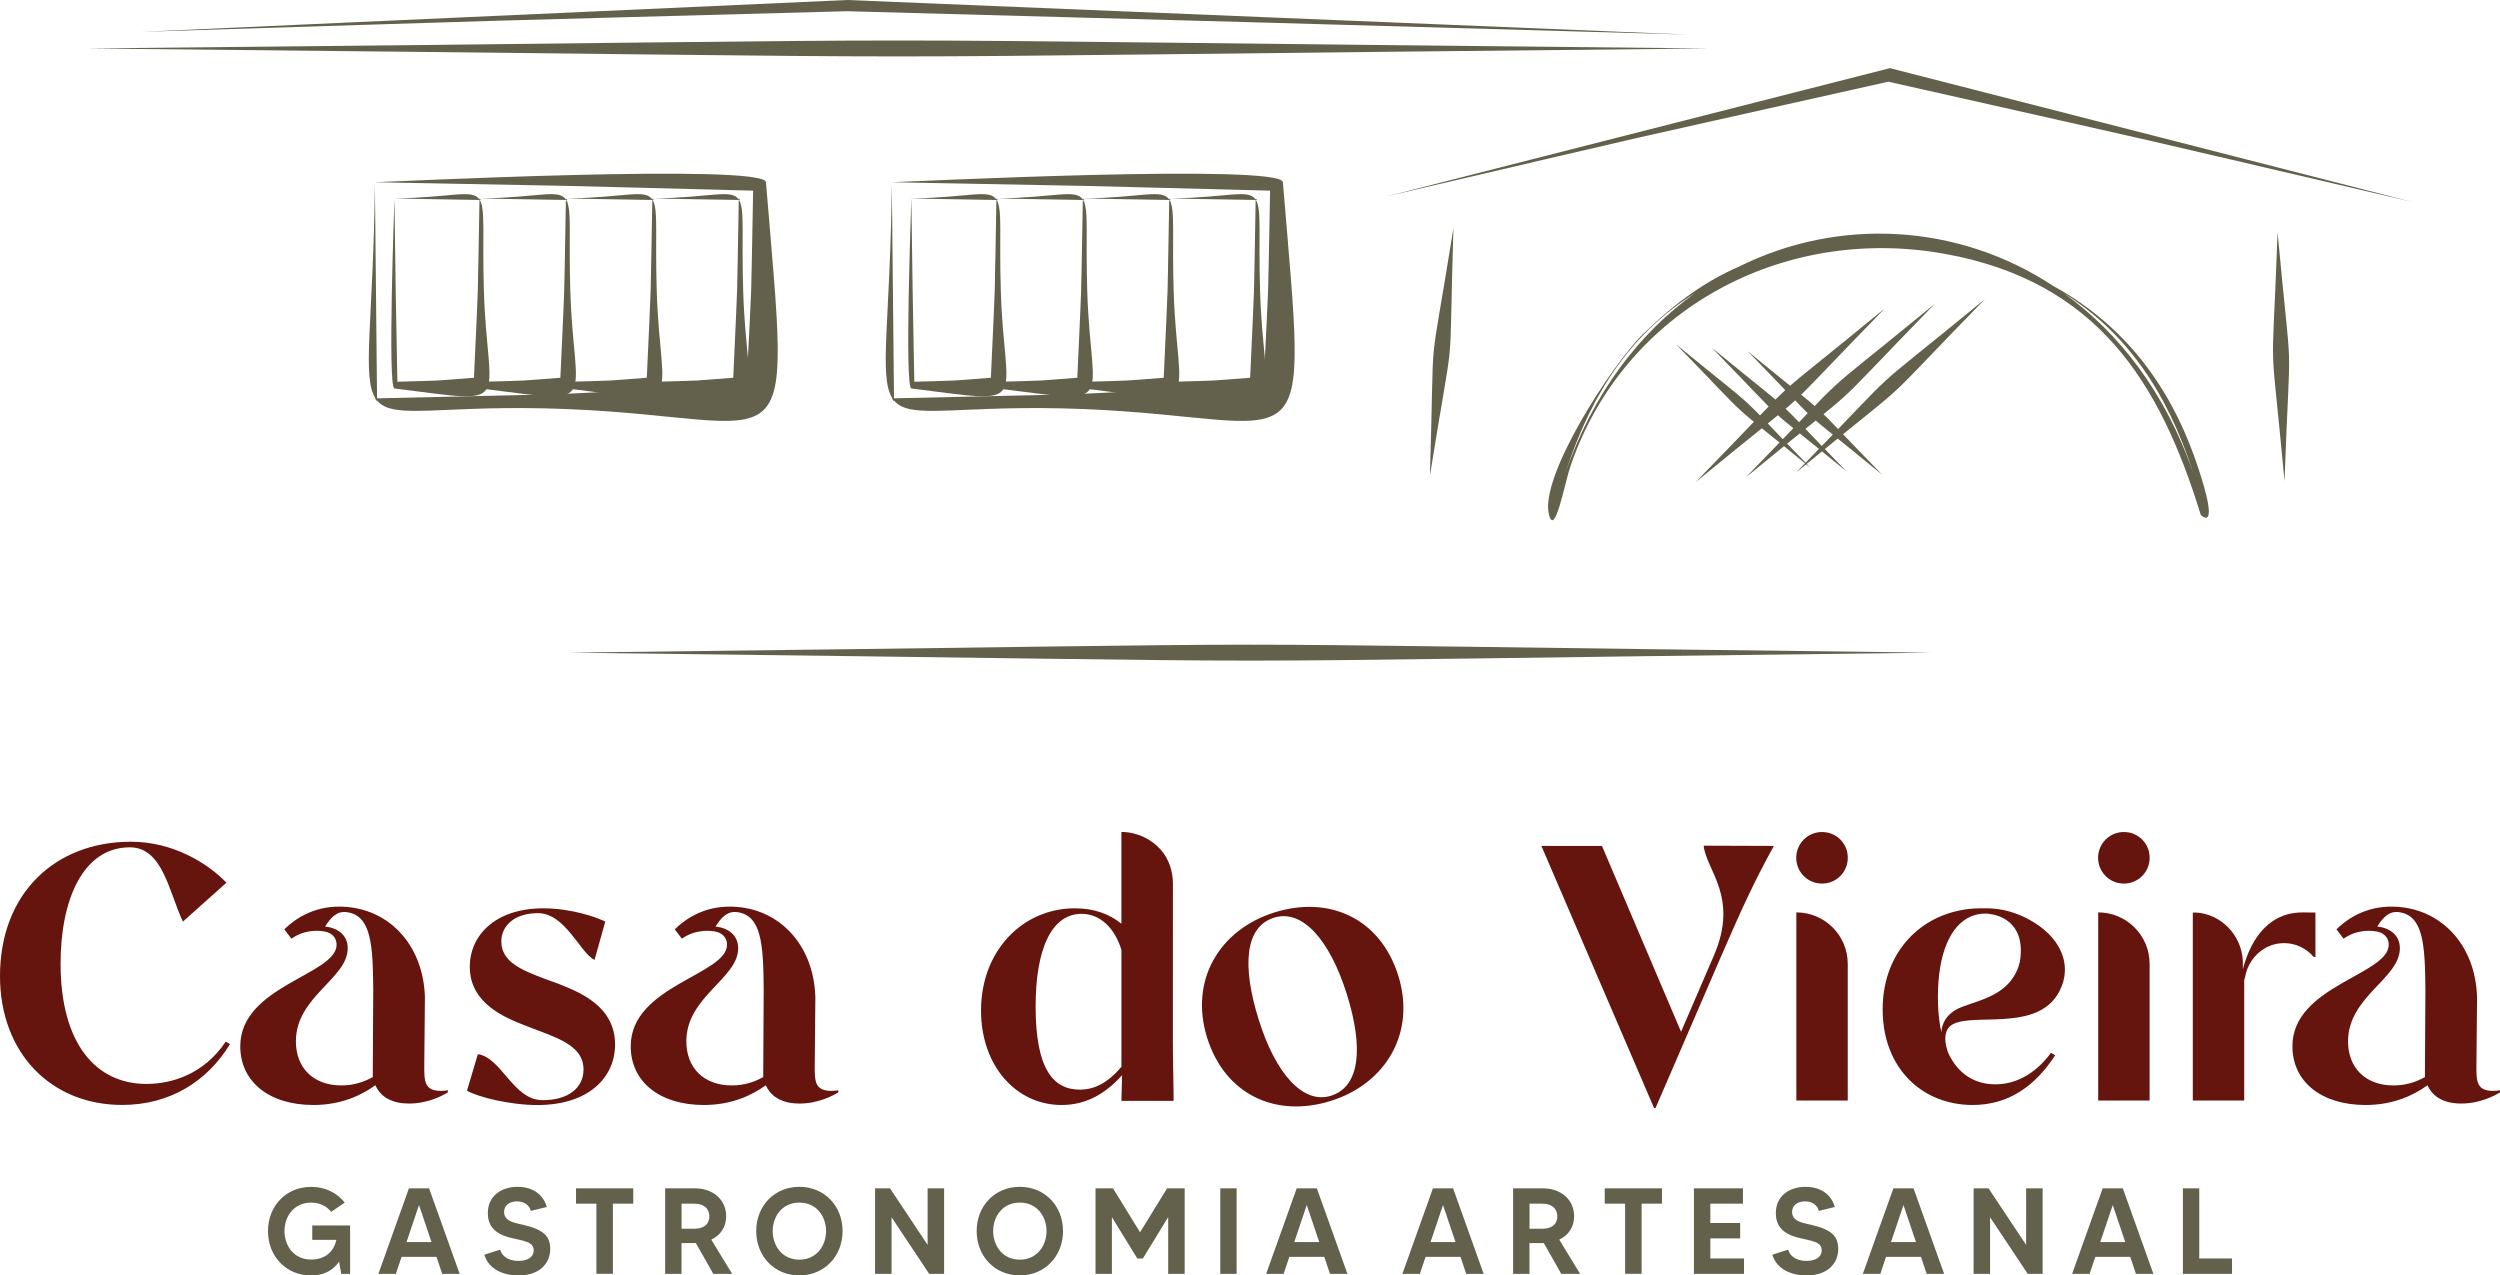
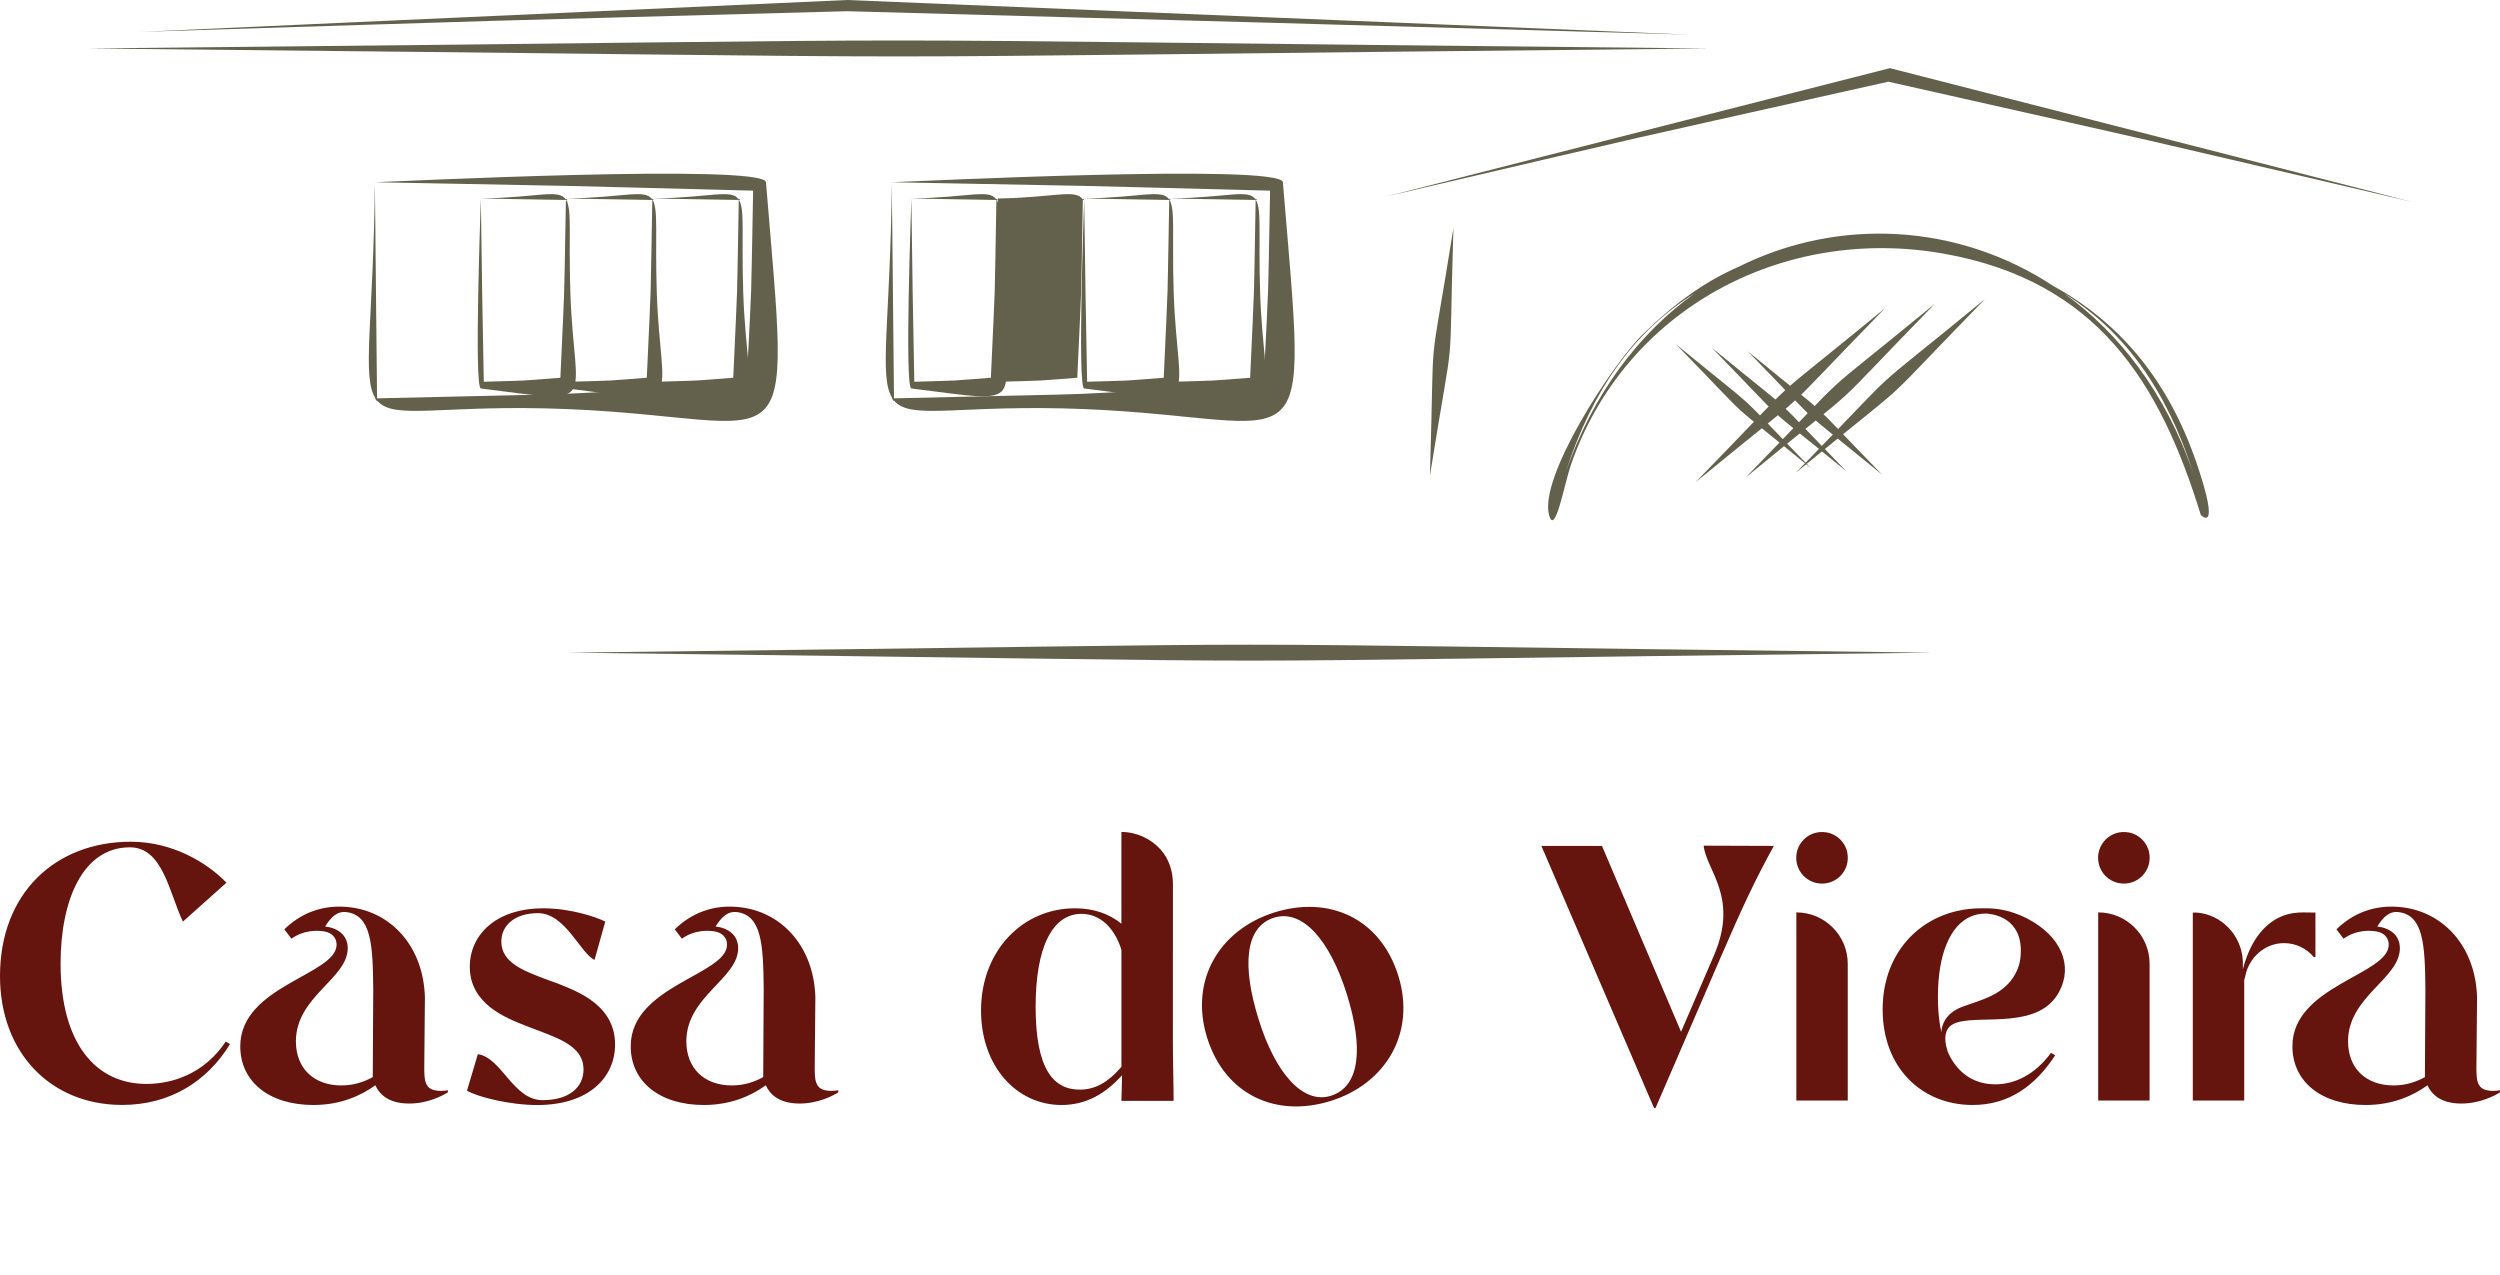
<svg xmlns="http://www.w3.org/2000/svg" id="Camada_2" data-name="Camada 2" viewBox="0 0 942.5 480.83">
  <defs>
    <style>      .cls-1, .cls-2 {        fill: #63614c;      }      .cls-3 {        fill: #65140e;      }      .cls-2 {        fill-rule: evenodd;      }    </style>
  </defs>
  <g id="Camada_1-2" data-name="Camada 1">
    <g>
      <path class="cls-2" d="M214.21,246.05c342.78-4,171.39-4,514.17,0-342.78,4-171.39,4-514.17,0" />
      <path class="cls-2" d="M33.13,18.27c407.33-4,203.66-4,610.99,0-407.33,4-203.66,4-610.99,0" />
      <path class="cls-2" d="M52.94,12.02L319.4,0s317.41,13.06,317.41,13.06c-211.68-6-105.87-3.06-317.5-8.83-177.54,4.83-88.78,2.24-266.39,7.79" />
      <path class="cls-2" d="M522.65,74.06c.08-.02,189.84-48.37,189.85-48.37l196.98,50.45c-131.8-30.76-66.16-15.7-197.58-45.34-125.87,28.19-63.01,13.82-189.24,43.25" />
-       <path class="cls-2" d="M858.65,87.59c5.74,62.45,4.87,31.17,2.61,93.84-5.74-62.45-4.87-31.17-2.61-93.84" />
      <path class="cls-2" d="M547.94,86.03c-1.92,62.59,1.03,31.48-8.86,93.32,1.92-62.59-1.03-31.48,8.86-93.32" />
-       <path class="cls-2" d="M148.7,74.83c.65,46.48.29,23.91,1.11,69.09,19.37-.6,10.96-.14,28.87-1.51,1.92-42.98,1.25-21.8,2.08-67.02-21.02-.38-10.52-.2-32.06-.55M148.7,74.83c21.62-.35,29.34-3.74,32.07.41v-.41s.51.56.51.56h-.42c2.24,3.69.9,13.02,1.58,34.63,1.38,43.75,12.28,42.18-33.74,36.44-2.63-.33-.03-69.21,0-71.63" />
      <path class="cls-2" d="M181.28,74.83c.65,46.48.29,23.91,1.11,69.09,19.37-.6,10.96-.14,28.87-1.51,1.92-42.98,1.25-21.8,2.08-67.02-21.02-.38-10.52-.2-32.07-.55M181.28,74.83c21.62-.35,29.34-3.74,32.07.41v-.41s.51.56.51.56h-.42c2.24,3.69.9,13.02,1.58,34.63,1.38,43.76,12.28,42.18-33.74,36.44-2.63-.33-.03-69.21,0-71.63" />
      <path class="cls-2" d="M213.86,74.83c.65,46.48.29,23.91,1.11,69.09,19.37-.6,10.96-.14,28.87-1.51,1.92-42.98,1.25-21.8,2.08-67.02-21.02-.38-10.52-.2-32.06-.55M213.86,74.83c21.62-.35,29.34-3.74,32.07.41v-.41s.51.56.51.56h-.42c2.24,3.69.9,13.02,1.58,34.63,1.38,43.75,12.28,42.18-33.74,36.44-2.63-.33-.03-69.21,0-71.63" />
      <path class="cls-2" d="M246.45,74.83c.65,46.48.29,23.91,1.11,69.09,19.37-.6,10.96-.14,28.87-1.51,1.92-42.98,1.25-21.8,2.08-67.02-21.02-.38-10.52-.2-32.07-.55M246.45,74.83c21.62-.35,29.34-3.74,32.07.41v-.41s.51.56.51.56h-.42c2.24,3.69.9,13.02,1.58,34.63,1.38,43.76,12.28,42.18-33.74,36.44-2.63-.33-.03-69.21,0-71.63" />
      <path class="cls-2" d="M141.33,68.7c.53,54.69.26,27.95.82,81.47,93.94-2.26,49.45-.4,139.34-5.66,2.22-45,1.48-24.07,2.44-72.63-93.4-2.39-46.74-1.35-142.61-3.18M141.33,68.7c4.6-.09,146.85-7.2,147.44,0,9.31,112.74,11.88,89.08-74.91,85.52-47.05-1.93-65.28,4.48-71.69-3.21v.32s-.83-1.14-.83-1.14h.23c-5.27-8.09-.74-29.15-.23-81.49" />
      <path class="cls-2" d="M343.58,74.83c.65,46.48.29,23.91,1.11,69.09,19.37-.6,10.96-.14,28.87-1.51,1.92-42.98,1.25-21.8,2.08-67.02-21.02-.38-10.52-.2-32.06-.55M343.58,74.83c21.62-.35,29.34-3.74,32.07.41v-.41s.51.56.51.56h-.42c2.24,3.69.9,13.02,1.58,34.63,1.38,43.75,12.28,42.18-33.74,36.44-2.63-.33-.03-69.21,0-71.63" />
-       <path class="cls-2" d="M376.16,74.83c.65,46.48.29,23.91,1.11,69.09,19.37-.6,10.96-.14,28.87-1.51,1.92-42.98,1.25-21.8,2.08-67.02-21.02-.38-10.52-.2-32.07-.55M376.16,74.83c21.62-.35,29.34-3.74,32.07.41v-.41s.51.56.51.56h-.42c2.24,3.69.9,13.02,1.58,34.63,1.38,43.76,12.28,42.18-33.74,36.44-2.63-.33-.03-69.21,0-71.63" />
+       <path class="cls-2" d="M376.16,74.83c.65,46.48.29,23.91,1.11,69.09,19.37-.6,10.96-.14,28.87-1.51,1.92-42.98,1.25-21.8,2.08-67.02-21.02-.38-10.52-.2-32.07-.55M376.16,74.83c21.62-.35,29.34-3.74,32.07.41v-.41s.51.56.51.56h-.42" />
      <path class="cls-2" d="M408.74,74.83c.65,46.48.29,23.91,1.11,69.09,19.37-.6,10.96-.14,28.87-1.51,1.92-42.98,1.25-21.8,2.08-67.02-21.02-.38-10.52-.2-32.06-.55M408.74,74.83c21.62-.35,29.34-3.74,32.07.41v-.41s.51.56.51.56h-.42c2.24,3.69.9,13.02,1.58,34.63,1.38,43.75,12.28,42.18-33.74,36.44-2.63-.33-.03-69.21,0-71.63" />
      <path class="cls-2" d="M441.32,74.83c.65,46.48.29,23.91,1.11,69.09,19.37-.6,10.96-.14,28.87-1.51,1.92-42.98,1.25-21.8,2.08-67.02-21.02-.38-10.52-.2-32.07-.55M441.32,74.83c21.62-.35,29.34-3.74,32.07.41v-.41s.51.56.51.56h-.42c2.24,3.69.9,13.02,1.58,34.63,1.38,43.76,12.28,42.18-33.74,36.44-2.63-.33-.03-69.21,0-71.63" />
      <path class="cls-2" d="M336.21,68.7c.53,54.69.26,27.95.83,81.47,93.94-2.26,49.45-.4,139.34-5.66,2.21-45,1.48-24.07,2.44-72.63-93.41-2.39-46.74-1.35-142.61-3.18M336.21,68.7c4.6-.09,146.85-7.2,147.44,0,9.31,112.74,11.88,89.08-74.91,85.52-47.05-1.93-65.28,4.48-71.69-3.21v.32s-.83-1.14-.83-1.14h.23c-5.27-8.09-.74-29.15-.23-81.49" />
      <path class="cls-2" d="M748.37,112.71c-49.96,41.02-26.19,19.19-71.31,65.48,49.96-41.02,26.19-19.19,71.31-65.48" />
      <path class="cls-2" d="M729.45,114.51c-49.96,41.02-26.19,19.19-71.31,65.48,49.96-41.02,26.19-19.19,71.31-65.48" />
      <path class="cls-2" d="M710.53,116.31c-49.96,41.02-26.19,19.19-71.31,65.48,49.96-41.02,26.19-19.19,71.31-65.48" />
      <path class="cls-2" d="M709.63,179.02c-35.58-29.21-18.65-13.67-50.79-46.64,35.58,29.21,18.65,13.67,50.79,46.64" />
      <path class="cls-2" d="M696.15,177.74c-35.58-29.21-18.65-13.67-50.79-46.64,35.58,29.21,18.65,13.67,50.79,46.64" />
      <path class="cls-2" d="M682.67,176.46c-35.58-29.21-18.65-13.67-50.79-46.64,35.58,29.21,18.65,13.67,50.79,46.64" />
      <path class="cls-2" d="M778.17,110.62c20.85,15,38.2,37.49,48.61,67.46-10.16-31.36-25.82-53.14-48.61-67.46M638.85,110.62c-22.79,14.32-38.45,36.1-48.61,67.46,10.41-29.97,27.77-52.45,48.61-67.46ZM774.16,107.85c24.35,13.43,43,34.68,53.95,66.72,9.36,27.37,1.61,19.65,1.58,19.54-15.43-50.19-39.12-88.11-96.67-98.44-60.72-10.91-120.56,20.87-140.86,79.79-2.35,6.81-5.91,26.92-8.16,18.74-3.94-14.33,23.9-57.08,35.53-68.37,12.63-12.26,23.99-20.06,35.95-25.26,37.74-18.81,82.84-16.38,118.68,7.29Z" />
      <path class="cls-3" d="M902.37,409.21c-10.56,0-17.16-6.6-17.16-16.63,0-16.91,19.54-23.62,19.54-35.09,0-4.99-3.76-7.63-8.52-8.2,2.22-3.53,4.54-5.91,8.18-5.41,9.09,1.26,9.83,11.91,9.96,29.09l1.08.16-1.08-.16-.18,32.92h-.02s.02.11.05.16c-3.25,1.81-7.15,3.16-11.84,3.16ZM939.87,411.27c-6.35-.05-6.3-3.76-6.25-10.1l.23-25.27c-.57-18.67-12.16-31.66-27.67-33.79-11.06-1.51-19.49,2.52-25.33,8.25l2.68,3.53c2.47-1.76,5.02-2.54,7.17-2.82,1.81-.25,3.39-.16,4.51-.02.02.02.05.02.07.02.5.05.96.11,1.4.27.18.05.3.07.3.07,2.34.78,3.57,2.57,3.57,4.74,0,11.36-36.31,15.44-36.31,38.28,0,13.33,10.84,22.15,27.58,22.15,10.26,0,17.98-3.55,23.34-7.44,1.49,3.3,4.83,6.83,12.53,6.89,7.24.07,12.97-3.05,14.82-4.22v-.78c-.8.11-1.58.25-2.63.23ZM872.29,344.04c-1.01.02-3.44-.14-5.82,0-10.08.6-17.43,8.25-20.87,21.17-.02.07-.05.11-.05.18v-3.12c-.25-4.93-2.31-9.35-5.5-12.62-3.09-3.16-7.24-5.25-11.87-5.61h-1.49v70.85h19.38v-45.42c.09-.39.23-.8.34-1.17.37-2.13,1.15-4.12,2.29-5.82t.02-.07c1.33-2.06,3.16-3.78,5.25-4.97,2.13-1.21,4.56-1.88,7.15-1.88,4.42,0,8.41,1.99,11.16,5.22l.64.02v-16.77h-.64ZM791.02,343.97v70.92h19.38v-51.54c0-10.7-8.68-19.38-19.38-19.38ZM798.81,332.93c6.85,1.31,12.74-4.58,11.43-11.45-.71-3.83-3.8-6.92-7.63-7.63-6.85-1.31-12.76,4.58-11.45,11.45.73,3.83,3.8,6.9,7.65,7.63ZM731.92,389.26c-.14-.53-.25-1.05-.32-1.58-.14-.57-.23-1.17-.3-1.76-.48-3.05-.71-6.41-.71-10.1,0-16.17,4.65-27.01,12.48-30.33,1.67-.71,3.5-1.08,5.47-1.08h.37c.21,0,.39.02.57.05.02,0,.11,0,.32.05,3.41.39,13.54,2.73,11.87,16.86-.23,1.83-.8,3.71-1.79,5.59-4.31,8.2-13.1,9.99-19.95,12.55-.25.09-.48.18-.71.28-.23.09-.44.18-.64.27-6.6,3.05-6.69,8.54-6.67,9.21ZM733.8,388.91c.21-.55.46-1.01.78-1.4.09-.14.18-.25.3-.37.8-.8,1.88-1.35,3.23-1.76h.05c9.46-2.7,30.7,2.7,38.19-11.57,5.25-9.96.62-20.84-11.93-27.44-1.12-.57-2.22-1.08-3.3-1.51-4.86-1.97-9.41-2.54-13.4-2.41-.28-.02-.6-.02-.87-.02-3.09,0-6.12.32-8.98,1.01-16.06,3.66-28.11,17.32-28.11,37.11,0,22.17,14.89,36.03,33.92,36.03,13.72,0,23.62-7.26,31.13-18.74l-1.58-.92c-6.21,8.43-13.86,11.87-20.98,11.87-7.77,0-14.02-3.85-17.75-11.77,0,0-.02-.02-.02-.05-.09-.23-.16-.48-.25-.73-.21-.66-.39-1.31-.53-1.9-.48-2.2-.39-3.87.02-5.11.02-.11.07-.21.09-.32ZM677.22,343.97v70.92h19.38v-51.54c0-10.7-8.68-19.38-19.38-19.38ZM685.01,332.93c6.85,1.31,12.74-4.58,11.43-11.45-.71-3.83-3.8-6.92-7.63-7.63-6.85-1.31-12.76,4.58-11.45,11.45.73,3.83,3.8,6.9,7.65,7.63ZM642.28,318.82c.92,9.25,13.38,19.36,3.87,41.39l-12.39,28.77-29.82-70.07h-22.84l42.49,98.84h.53l24.42-56.49c8.45-19.52,12.94-29.16,20.2-42.35l-26.46-.09ZM501.77,413.1c-10.58,3.3-20.89-8.41-27.24-28.68-6.3-20.16-5.29-35,5.8-38.46,10.72-3.34,21.05,8.48,27.44,28.89,6.23,19.91,5.09,34.77-6,38.25ZM527.15,367.82c-6.78-21.67-26.09-30.28-46.62-23.85-20.89,6.53-32.18,25.7-25.45,47.23,6.78,21.67,26.07,30.28,46.62,23.85,20.78-6.51,32.18-25.7,25.45-47.23ZM422.77,402.2c-5.27,6.21-10.29,8.59-15.71,8.59-10.15,0-16.63-8.06-16.63-31.27,0-21.92,6.07-35,17.32-35,7.1,0,12.44,5.47,14.89,13.17.05.14.09.3.14.44v44.07ZM442.17,392.92v-8.34l.02-51.45c0-4.7-1.53-9.37-4.65-12.87-3.62-4.01-8.89-6.57-14.77-6.62v34.59c-4.6-3.71-10.42-5.8-17.55-5.8-19.54,0-35.37,15.83-35.37,38.53,0,20.98,13.33,35.62,30.35,35.62,9.37,0,16.63-4.35,22.82-11.22l-.25,9.67h19.68c0-5.84-.28-15.78-.28-22.11ZM275.91,409.21c-10.56,0-17.16-6.6-17.16-16.63,0-16.91,19.54-23.62,19.54-35.09,0-4.99-3.76-7.63-8.52-8.2,2.22-3.53,4.54-5.91,8.18-5.41,9.09,1.26,9.83,11.91,9.96,29.09l1.08.16-1.08-.16-.18,32.92h-.02s.02.11.05.16c-3.25,1.81-7.15,3.16-11.84,3.16ZM313.41,411.27c-6.35-.05-6.3-3.76-6.25-10.1l.23-25.27c-.57-18.67-12.16-31.66-27.67-33.79-11.06-1.51-19.49,2.52-25.33,8.25l2.68,3.53c2.47-1.76,5.02-2.54,7.17-2.82,1.81-.25,3.39-.16,4.51-.02.02.02.05.02.07.02.5.05.96.11,1.4.27.18.05.3.07.3.07,2.34.78,3.57,2.57,3.57,4.74,0,11.36-36.31,15.44-36.31,38.28,0,13.33,10.83,22.15,27.58,22.15,10.26,0,17.98-3.55,23.34-7.44,1.49,3.3,4.83,6.83,12.53,6.89,7.24.07,12.97-3.05,14.82-4.22v-.78c-.8.11-1.58.25-2.63.23ZM210.65,370.93l-5.43-1.97c-7.9-3.05-16.22-6.07-16.22-14,0-5.93,4.88-10.7,13.86-10.7,10.29,0,15.99,15.23,21.28,17.62l4.05-14.45c-3.44-1.7-12.94-4.99-23.36-4.99-18.07,0-27.72,10.15-27.72,22.04,0,13.97,13.47,19.26,21.26,22.29l5.54,2.11c8.32,3.18,16.08,6.35,16.08,14.27,0,6.85-5.52,11.61-15.44,11.61-11.09,0-15.39-16.03-24.4-17.34l-4.1,13.77c4.1,2.38,16.1,5.41,26.53,5.41,19.54,0,29.3-10.56,29.3-22.82,0-14.66-13.72-19.81-21.23-22.84ZM128.71,409.21c-10.56,0-17.16-6.6-17.16-16.63,0-16.91,19.54-23.62,19.54-35.09,0-4.99-3.76-7.63-8.52-8.2,2.22-3.53,4.54-5.91,8.18-5.41,9.09,1.26,9.83,11.91,9.96,29.09l1.08.16-1.08-.16-.18,32.92h-.02s.02.11.05.16c-3.25,1.81-7.15,3.16-11.84,3.16ZM166.21,411.27c-6.35-.05-6.3-3.76-6.25-10.1l.23-25.27c-.57-18.67-12.16-31.66-27.67-33.79-11.06-1.51-19.49,2.52-25.33,8.25l2.68,3.53c2.47-1.76,5.02-2.54,7.17-2.82,1.81-.25,3.39-.16,4.51-.02.02.02.05.02.07.02.5.05.96.11,1.4.27.18.05.3.07.3.07,2.34.78,3.57,2.57,3.57,4.74,0,11.36-36.31,15.44-36.31,38.28,0,13.33,10.83,22.15,27.58,22.15,10.26,0,17.98-3.55,23.34-7.44,1.49,3.3,4.83,6.83,12.53,6.89,7.24.07,12.97-3.05,14.82-4.22v-.78c-.8.11-1.58.25-2.63.23ZM85.12,392.67c-8.32,12.42-20.46,15.97-29.96,15.97-18.88,0-32.32-15.03-32.32-45.38,0-24.03,8.43-43.82,26.11-43.82,12.42,0,14.73,16.79,20,28.01l16.42-14.68c-7.38-7.65-20.46-15.44-36.01-15.44-28.52,0-49.36,19.4-49.36,50.67,0,28.77,19.01,48.56,46.07,48.56,17.94,0,32.07-8.84,40.64-22.95l-1.58-.94Z" />
-       <path class="cls-1" d="M829.12,474.43v-26.44h-6.17v32.25h18.52v-5.8h-12.35ZM791.8,468.26l4.71-13.96,4.71,13.96h-9.42ZM805.24,480.24h6.59l-11.53-32.25h-7.59l-11.52,32.25h6.59l2.15-6.4h13.17l2.15,6.4ZM763.85,447.99v21.33l-14.18-21.33h-5.63v32.25h6.22v-21.33l14.18,21.33h5.63v-32.25h-6.22ZM712.9,468.26l4.71-13.96,4.71,13.96h-9.42ZM726.34,480.24h6.59l-11.53-32.25h-7.59l-11.52,32.25h6.59l2.15-6.4h13.17l2.15,6.4ZM682.66,461.72c-2.97-.69-7.04-1.2-7.04-4.84,0-2.58,2.2-3.96,4.85-3.96,3.2,0,4.85,1.89,5.21,3.59l6.04-1.47c-1.37-4.93-5.58-7.6-10.93-7.6-6.68,0-11.3,3.78-11.3,9.86,0,4.47,2.15,7.74,8.6,9.35,5.08,1.24,8.69,1.47,8.69,4.7,0,2.76-2.56,4.01-5.76,4.01-4.48,0-6.4-2.4-6.86-4.24l-5.99,1.89c1.56,5.34,6.91,7.83,12.9,7.83,8.37,0,11.94-4.93,11.94-9.95s-2.74-7.42-10.34-9.17ZM644.79,474.43v-7.56h11.25v-5.8h-11.25v-7.28h12.3v-5.8h-18.48v32.25h18.89v-5.8h-12.71ZM626.58,447.99h-21.59v5.8h7.68v26.44h6.22v-26.44h7.68v-5.8ZM576.63,453.79h4.89c3.48,0,5.58,1.84,5.58,4.74,0,3.23-2.38,4.7-5.58,4.7h-4.89v-9.44ZM595.7,480.24l-7.87-12.9c3.48-1.61,5.62-4.74,5.62-8.8,0-6.13-4.76-10.55-11.94-10.55h-11.07v32.25h6.17v-11.61h5.4l6.59,11.61h7.09ZM539.31,468.26l4.71-13.96,4.71,13.96h-9.42ZM552.75,480.24h6.59l-11.53-32.25h-7.59l-11.52,32.25h6.59l2.15-6.4h13.17l2.15,6.4ZM487.94,468.26l4.71-13.96,4.71,13.96h-9.42ZM501.39,480.24h6.59l-11.53-32.25h-7.59l-11.52,32.25h6.59l2.15-6.4h13.17l2.15,6.4ZM460.04,447.99v32.25h6.17v-32.25h-6.17ZM440,447.99l-10.2,16.58-10.2-16.58h-6.59v32.25h6.17v-21.38l9.6,15.62h2.06l9.56-15.62v21.38h6.22v-32.25h-6.63ZM384.48,474.89c-6.63,0-10.06-5.39-10.06-10.78s3.43-10.73,10.06-10.73,10.06,5.39,10.06,10.73-3.43,10.78-10.06,10.78ZM384.48,447.43c-9.47,0-16.28,7.23-16.28,16.68s6.81,16.72,16.28,16.72,16.28-7.28,16.28-16.72-6.81-16.68-16.28-16.68ZM349.71,447.99v21.33l-14.18-21.33h-5.63v32.25h6.22v-21.33l14.18,21.33h5.63v-32.25h-6.22ZM301.37,474.89c-6.63,0-10.06-5.39-10.06-10.78s3.43-10.73,10.06-10.73,10.06,5.39,10.06,10.73-3.43,10.78-10.06,10.78ZM301.37,447.43c-9.47,0-16.28,7.23-16.28,16.68s6.81,16.72,16.28,16.72,16.28-7.28,16.28-16.72-6.81-16.68-16.28-16.68ZM256.95,453.79h4.89c3.48,0,5.58,1.84,5.58,4.74,0,3.23-2.38,4.7-5.58,4.7h-4.89v-9.44ZM276.02,480.24l-7.87-12.9c3.48-1.61,5.62-4.74,5.62-8.8,0-6.13-4.76-10.55-11.94-10.55h-11.07v32.25h6.17v-11.61h5.4l6.59,11.61h7.09ZM238.75,447.99h-21.59v5.8h7.68v26.44h6.22v-26.44h7.68v-5.8ZM197.08,461.72c-2.97-.69-7.04-1.2-7.04-4.84,0-2.58,2.2-3.96,4.85-3.96,3.2,0,4.85,1.89,5.21,3.59l6.04-1.47c-1.37-4.93-5.58-7.6-10.93-7.6-6.68,0-11.3,3.78-11.3,9.86,0,4.47,2.15,7.74,8.6,9.35,5.08,1.24,8.69,1.47,8.69,4.7,0,2.76-2.56,4.01-5.76,4.01-4.48,0-6.4-2.4-6.86-4.24l-5.99,1.89c1.55,5.34,6.91,7.83,12.9,7.83,8.37,0,11.94-4.93,11.94-9.95s-2.74-7.42-10.34-9.17ZM153.26,468.26l4.71-13.96,4.71,13.96h-9.42ZM166.7,480.24h6.59l-11.53-32.25h-7.59l-11.52,32.25h6.59l2.15-6.4h13.17l2.15,6.4ZM117.72,461.99v5.44h9.1c-.92,4.15-3.93,7.42-9.51,7.42-6.63,0-10.06-5.34-10.06-10.73s3.43-10.73,10.06-10.73c3.34,0,5.85,1.38,7.55,3.46l5.12-3.46c-2.88-3.69-7.36-5.94-12.67-5.94-9.51,0-16.28,7.23-16.28,16.68s6.77,16.72,16.28,16.72c4.99,0,8.37-2.07,10.52-5.21l.82,4.61h3.34v-18.24h-14.27Z" />
    </g>
  </g>
</svg>